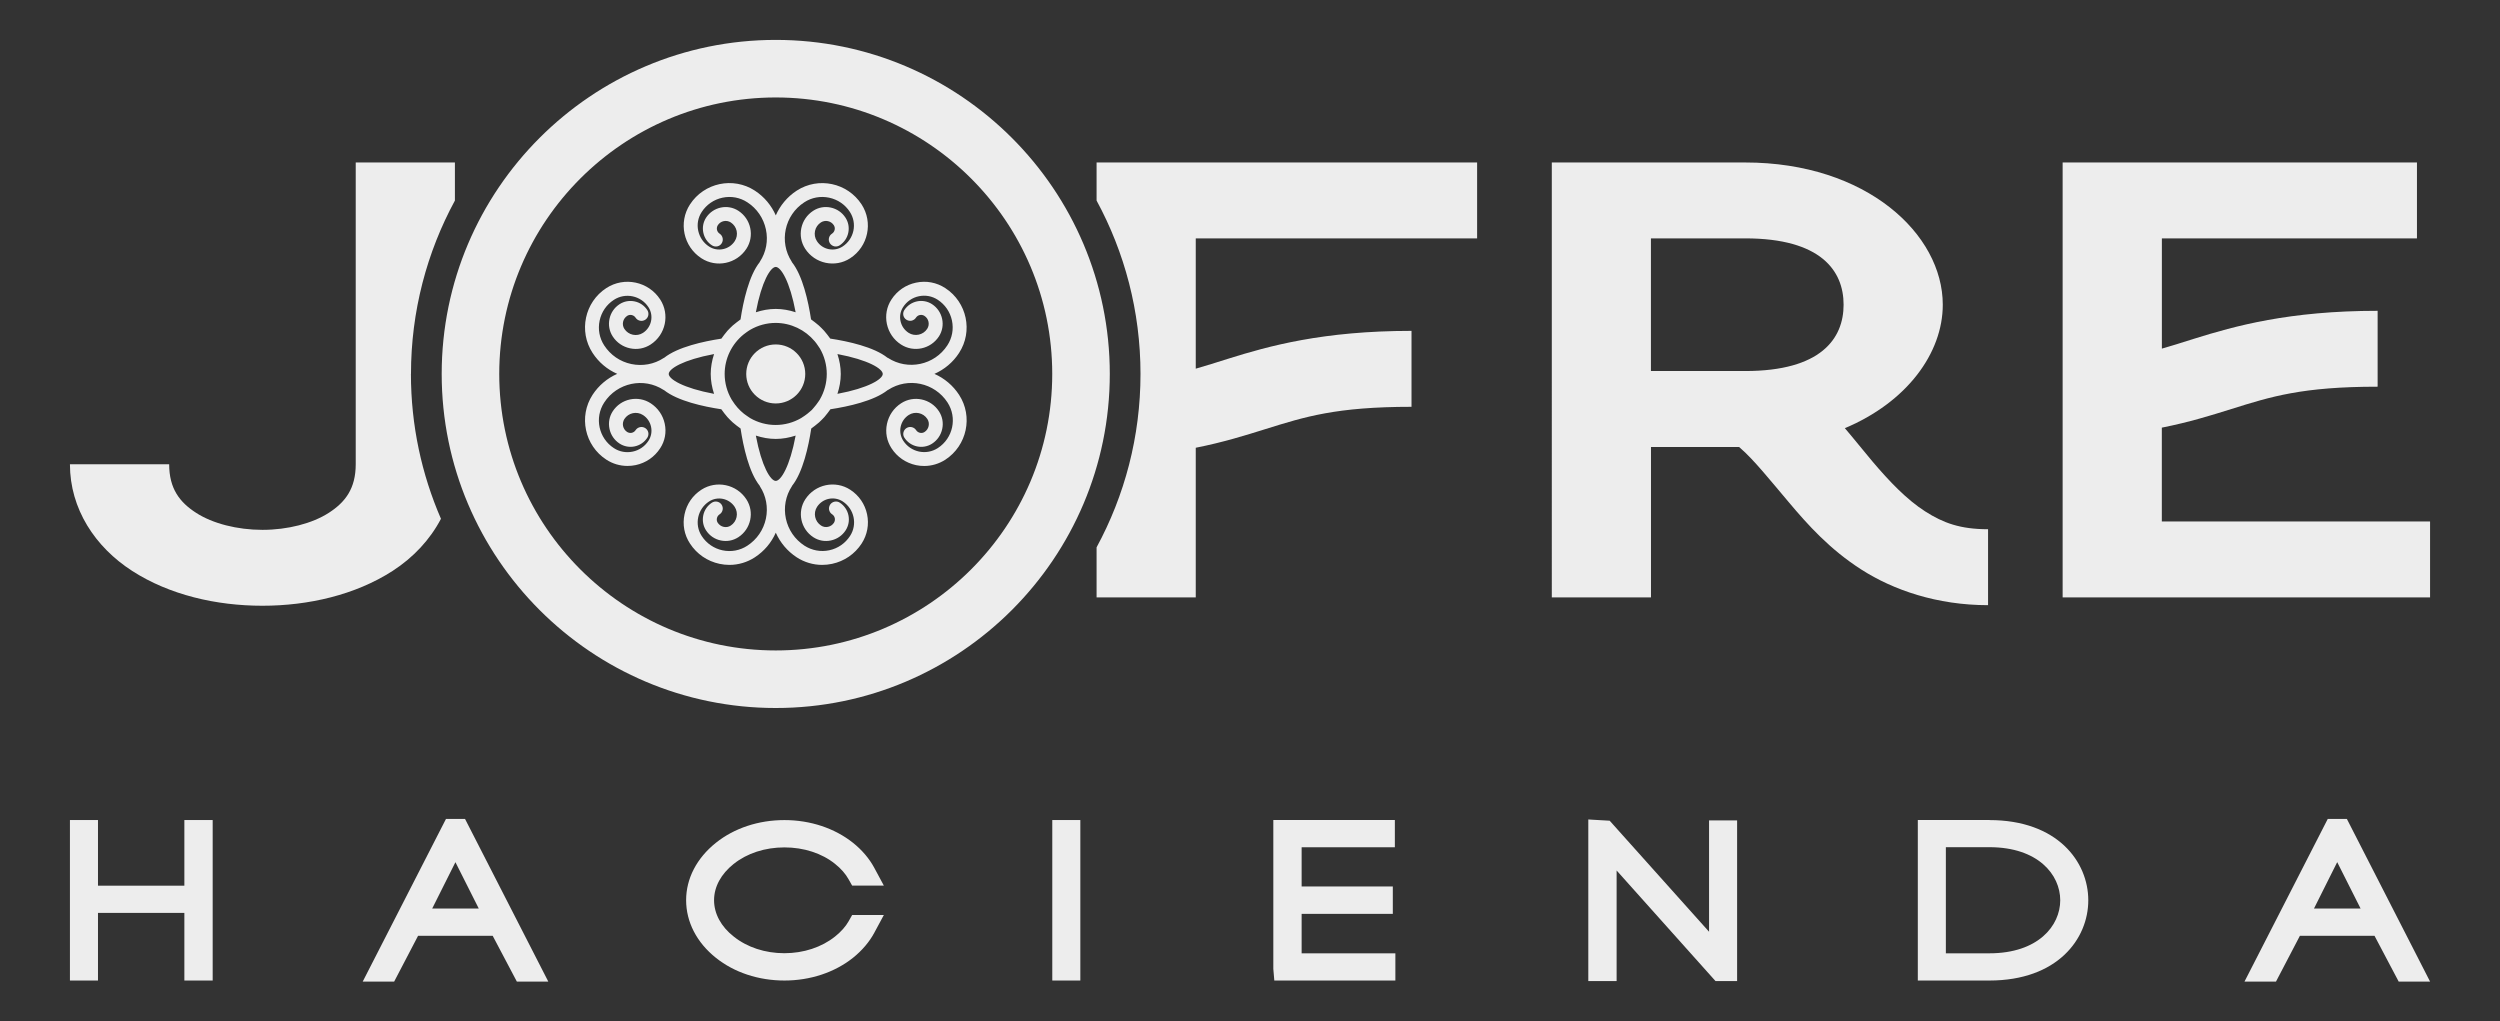
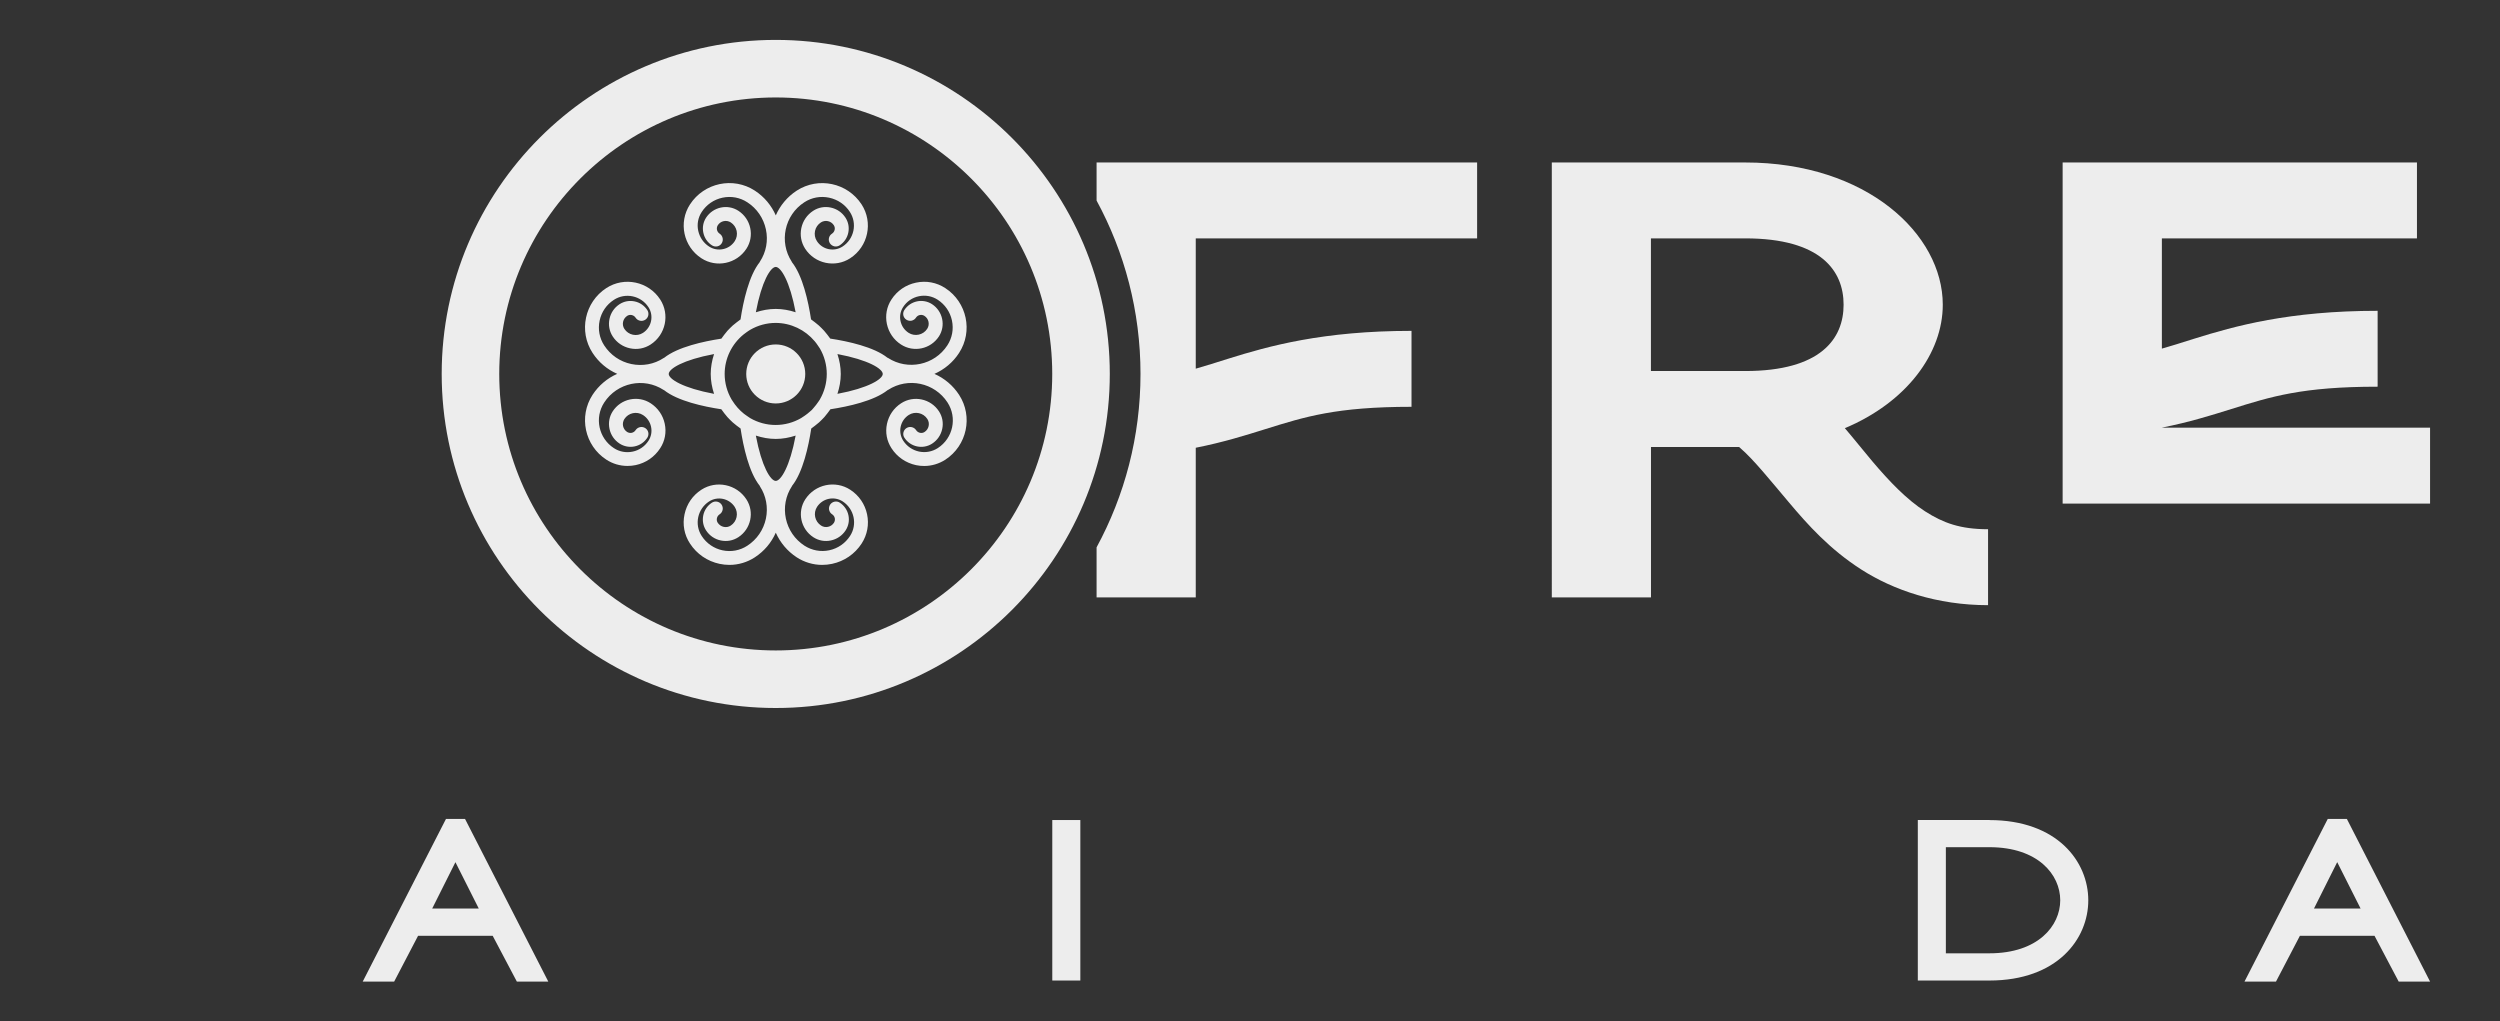
<svg xmlns="http://www.w3.org/2000/svg" id="Layer_1" data-name="Layer 1" viewBox="0 0 478.67 195.58">
  <rect x="0" y="0" width="478.67" height="195.58" fill="#333333" stroke="none" />
  <defs>
    <style>
      .cls-1 {
        fill: #ededed;
      }
    </style>
  </defs>
  <g>
-     <polygon class="cls-1" points="35.3 169.58 18.76 169.58 18.76 157.01 13.39 157.01 13.39 187.74 18.76 187.74 18.76 174.79 35.3 174.79 35.3 187.74 40.72 187.74 40.72 157.01 35.3 157.01 35.3 169.58" />
    <path class="cls-1" d="m88.24,156.8h-2.85l-15.94,31.14h6.02l4.58-8.77h14.28l4.63,8.77h6.02l-15.94-31.14h-.81Zm-5.49,17.16l4.45-8.88,4.47,8.88h-8.92Z" />
-     <path class="cls-1" d="m140.5,165.4h0c2.54-2.03,5.98-3.15,9.69-3.15s7.16,1.12,9.69,3.15c1.14.91,2.02,1.91,2.61,2.98l.67,1.19h6.07l-1.84-3.42c-.94-1.75-2.35-3.41-4.07-4.78-3.52-2.8-8.18-4.35-13.13-4.35s-9.61,1.54-13.12,4.35c-3.67,2.93-5.7,6.84-5.7,10.99s2.02,8.1,5.7,11.03c3.51,2.81,8.17,4.35,13.12,4.35s9.61-1.55,13.13-4.35c1.72-1.38,3.13-3.03,4.07-4.78l1.84-3.42h-6.07l-.67,1.19c-.57,1.02-1.45,2.01-2.61,2.94-2.57,2.05-6.02,3.19-9.7,3.19s-7.13-1.13-9.71-3.2c-2.42-1.9-3.75-4.37-3.75-6.95s1.34-5.02,3.76-6.95Z" />
    <rect class="cls-1" x="201.48" y="157.01" width="5.37" height="30.73" />
-     <polygon class="cls-1" points="249.22 174.97 266.68 174.97 266.68 169.73 249.22 169.73 249.22 162.22 267.07 162.22 267.07 157.01 243.8 157.01 243.8 185.51 243.99 187.74 267.17 187.74 267.17 182.53 249.22 182.53 249.22 174.97" />
-     <polygon class="cls-1" points="327.23 178.4 308.2 157.14 307.18 157.08 304.89 156.95 304.11 156.9 304.11 187.84 309.53 187.84 309.53 166.67 328.46 187.84 329.45 187.84 331.87 187.84 332.6 187.84 332.6 157.08 327.23 157.08 327.23 178.4" />
    <path class="cls-1" d="m380.91,157.01h-13.71v30.73h13.71c13.01,0,18.93-7.96,18.93-15.36s-5.92-15.36-18.93-15.36Zm0,25.52h-8.34v-20.32h8.34c9.32,0,13.56,5.27,13.56,10.16s-4.24,10.16-13.56,10.16Z" />
    <path class="cls-1" d="m449.35,156.8h-3.66l-15.94,31.14h6.03l4.58-8.77h14.28l4.63,8.77h6.01l-15.93-31.14Zm-6.3,17.16l4.45-8.89,4.48,8.89h-8.93Z" />
  </g>
  <g>
    <path class="cls-1" d="m334.15,31.11c23.26,0,37.83,13.74,37.83,27.23,0,9.28-6.89,18.67-18.75,23.64,1.84,2.15,3.53,4.3,5.24,6.32,3.31,3.92,6.65,7.38,10.13,9.61,3.48,2.23,6.75,3.42,12.05,3.42v14.54c-9.78,0-18.13-2.9-24.23-6.8-6.1-3.9-10.3-8.61-13.89-12.87-3.6-4.25-6.67-8.11-9.28-10.38-.1-.08-.19-.16-.28-.24h-16.86v28.8h-18.99V31.11h37.04Zm0,39.93c14.52,0,18.84-6.22,18.84-12.7s-4.32-12.7-18.84-12.7h-18.05v25.4h18.05Z" />
-     <path class="cls-1" d="m455.23,74.04c-14.44,0-20.41,1.9-27.98,4.27-3.8,1.19-8.08,2.53-13.33,3.57v17.96h51.36v14.54h-70.35V31.11h67.84v14.54h-48.84v21.1c1.98-.56,3.95-1.2,6.16-1.89,7.82-2.44,18.18-5.35,35.15-5.35v14.54Z" />
-     <path class="cls-1" d="m78.69,71.6c0-12.01,3.05-23.32,8.41-33.2v-7.29h-18.99v57.78c0,4.69-2.03,7.29-5.17,9.31-3.14,2.02-7.85,3.25-12.69,3.25s-9.55-1.22-12.69-3.25c-3.14-2.02-5.17-4.62-5.17-9.31H13.39c0,8.53,4.81,15.85,11.93,20.43,7.12,4.59,16.09,6.66,24.92,6.66s17.81-2.08,24.92-6.66c3.97-2.56,7.18-5.99,9.27-9.99-3.69-8.5-5.75-17.88-5.75-27.72Z" />
+     <path class="cls-1" d="m455.23,74.04c-14.44,0-20.41,1.9-27.98,4.27-3.8,1.19-8.08,2.53-13.33,3.57h51.36v14.54h-70.35V31.11h67.84v14.54h-48.84v21.1c1.98-.56,3.95-1.2,6.16-1.89,7.82-2.44,18.18-5.35,35.15-5.35v14.54Z" />
    <path class="cls-1" d="m282.82,45.65v-14.54h-72.86v7.29c5.36,9.88,8.41,21.19,8.41,33.2s-3.05,23.32-8.41,33.2v9.58h18.99v-28.65c5.25-1.04,9.53-2.38,13.33-3.57,7.57-2.36,13.54-4.27,27.98-4.27v-14.54c-16.97,0-27.33,2.9-35.15,5.35-2.2.69-4.18,1.33-6.16,1.89v-24.94h53.87Z" />
    <g>
      <path class="cls-1" d="m178.9,71.59c1.9-.84,3.56-2.2,4.73-4.01,2.7-4.15,1.51-9.72-2.64-12.42-1.67-1.09-3.66-1.46-5.61-1.04-1.95.41-3.62,1.56-4.7,3.23-.91,1.39-1.21,3.06-.87,4.68.35,1.63,1.3,3.03,2.7,3.93,2.43,1.58,5.68.88,7.26-1.54,1.34-2.06.75-4.83-1.31-6.18-1.77-1.15-4.15-.65-5.31,1.13-.19.3-.26.66-.19,1,.08.35.28.65.58.84.3.19.66.26,1,.19.35-.08.65-.28.84-.58.35-.54,1.08-.69,1.62-.34.4.26.68.66.78,1.13.1.47.01.95-.25,1.35-.77,1.19-2.38,1.53-3.57.76-.8-.52-1.34-1.31-1.54-2.25-.2-.93-.02-1.88.5-2.68.69-1.07,1.77-1.81,3.02-2.07,1.25-.26,2.52-.03,3.6.67,1.41.92,2.38,2.33,2.73,3.98.35,1.65.04,3.34-.88,4.75-2.47,3.8-7.58,4.87-11.37,2.41-.03-.02-.06-.02-.09-.03-2.6-2.07-7.54-3.15-10.96-3.67-.08-.12-.17-.22-.25-.33-.09-.14-.2-.27-.3-.4-.2-.26-.4-.52-.62-.76-.16-.18-.33-.35-.5-.52-.17-.17-.34-.34-.52-.5-.24-.22-.5-.42-.76-.62-.13-.1-.26-.2-.4-.3-.11-.08-.22-.17-.33-.25-.52-3.43-1.6-8.37-3.67-10.97-.01-.03-.02-.06-.03-.08-2.47-3.8-1.39-8.9,2.41-11.37,1.41-.92,3.1-1.23,4.75-.88,1.65.35,3.07,1.32,3.98,2.73.69,1.07.93,2.35.67,3.6-.27,1.25-1,2.32-2.07,3.02-.8.52-1.74.69-2.68.5-.93-.2-1.73-.74-2.24-1.54-.38-.58-.5-1.27-.36-1.94.14-.67.54-1.25,1.12-1.63.4-.26.88-.35,1.35-.25.47.1.87.38,1.13.78.17.26.23.58.16.88-.07.31-.25.57-.51.74-.62.4-.8,1.23-.39,1.85.2.3.5.5.85.58.35.07.7,0,1-.19.86-.56,1.45-1.42,1.66-2.42.21-1,.02-2.03-.54-2.89-.65-1-1.65-1.68-2.82-1.93-1.17-.25-2.36-.03-3.36.62-1.18.77-1.98,1.94-2.27,3.31-.29,1.37-.03,2.77.73,3.95,1.87,2.88,5.74,3.7,8.62,1.83,3.45-2.24,4.43-6.86,2.19-10.31-2.7-4.15-8.27-5.33-12.42-2.64-1.84,1.2-3.19,2.87-4.01,4.74-.82-1.87-2.17-3.54-4.01-4.74-4.15-2.7-9.72-1.51-12.42,2.64-2.24,3.45-1.26,8.07,2.19,10.31,2.88,1.87,6.74,1.06,8.62-1.83.76-1.17,1.02-2.58.73-3.95-.29-1.37-1.1-2.55-2.27-3.31-2.06-1.34-4.83-.75-6.18,1.31-.56.86-.75,1.89-.53,2.89.21,1.01.8,1.87,1.66,2.42.3.19.65.26,1.01.19.35-.07.65-.28.84-.58.4-.62.22-1.45-.39-1.85-.26-.17-.44-.43-.51-.74-.06-.31,0-.62.16-.88.26-.4.66-.68,1.13-.78.47-.1.96-.01,1.36.25.58.38.97.95,1.12,1.63.14.68.01,1.36-.36,1.94-.52.8-1.31,1.34-2.25,1.54-.93.19-1.88.02-2.68-.5-1.07-.69-1.8-1.77-2.07-3.02-.27-1.25-.03-2.53.67-3.6.92-1.41,2.33-2.38,3.98-2.73,1.66-.35,3.34-.04,4.75.88,1.84,1.19,3.1,3.04,3.56,5.19.46,2.15.05,4.35-1.15,6.18-.02.03-.02.06-.04.09-2.07,2.6-3.15,7.54-3.67,10.97-.12.08-.22.17-.33.25-.14.09-.27.2-.4.3-.26.2-.51.4-.76.61-.19.17-.36.34-.54.52-.16.17-.33.33-.48.5-.22.25-.43.51-.63.78-.09.13-.19.25-.28.38-.08.12-.17.22-.25.34-3.42.52-8.37,1.6-10.96,3.67-.03.02-.06.02-.09.04-1.84,1.2-4.03,1.6-6.19,1.15-2.15-.45-3.99-1.72-5.19-3.56-.92-1.41-1.23-3.1-.88-4.75.35-1.65,1.32-3.07,2.73-3.98,2.21-1.44,5.18-.81,6.62,1.4,1.07,1.65.6,3.85-1.04,4.92-1.19.77-2.79.44-3.57-.76-.26-.4-.35-.88-.25-1.35.1-.47.38-.87.78-1.14.26-.17.57-.23.88-.16.31.07.57.25.74.51.4.62,1.23.79,1.85.39.62-.4.79-1.23.39-1.85-.56-.86-1.42-1.45-2.42-1.66-1-.21-2.02-.03-2.89.53-1,.65-1.69,1.65-1.93,2.82-.25,1.17-.03,2.36.62,3.36.76,1.17,1.94,1.98,3.31,2.27,1.38.3,2.78.03,3.95-.73,2.88-1.87,3.7-5.74,1.83-8.62-2.24-3.45-6.87-4.42-10.31-2.19-4.15,2.7-5.34,8.27-2.64,12.42,1.17,1.8,2.8,3.17,4.72,4.01-1.91.84-3.55,2.22-4.72,4.01-2.7,4.15-1.51,9.73,2.64,12.42,1.21.79,2.61,1.2,4.05,1.2.53,0,1.05-.05,1.56-.16,1.95-.41,3.62-1.56,4.7-3.23.91-1.39,1.22-3.06.87-4.68-.34-1.63-1.3-3.02-2.7-3.93-1.17-.76-2.57-1.02-3.95-.73-1.37.29-2.55,1.1-3.31,2.27-.65,1-.87,2.19-.62,3.36.24,1.16.93,2.17,1.93,2.82.86.56,1.9.75,2.89.54,1-.21,1.86-.8,2.42-1.66.19-.3.26-.66.19-1-.07-.35-.28-.65-.58-.84-.61-.4-1.44-.23-1.85.39-.17.26-.43.44-.74.51-.3.06-.61,0-.88-.16-.4-.26-.68-.66-.78-1.13-.1-.47,0-.95.25-1.35.77-1.19,2.37-1.54,3.57-.76.8.52,1.34,1.31,1.54,2.25.2.93.02,1.88-.5,2.68-.7,1.07-1.77,1.81-3.02,2.07-1.26.26-2.53.03-3.6-.67-2.92-1.9-3.75-5.82-1.85-8.73,2.47-3.8,7.57-4.88,11.37-2.41.03.02.06.02.09.04,2.6,2.07,7.54,3.15,10.96,3.66.07.12.17.22.25.33.1.14.2.27.3.41.2.26.4.51.62.76.16.18.33.35.5.52.17.17.34.34.52.5.24.22.5.42.76.62.13.1.27.21.41.3.11.08.21.17.33.25.52,3.43,1.59,8.37,3.67,10.97.02.03.02.06.03.09,1.2,1.84,1.6,4.04,1.15,6.19-.46,2.15-1.72,3.99-3.56,5.19-1.41.92-3.1,1.23-4.75.88-1.65-.35-3.06-1.33-3.98-2.74-1.44-2.21-.81-5.18,1.4-6.61,1.64-1.07,3.85-.6,4.92,1.04.77,1.19.43,2.8-.76,3.57-.4.27-.88.35-1.35.25-.47-.1-.87-.38-1.14-.78-.17-.26-.23-.57-.16-.88.07-.31.25-.57.51-.74.3-.19.5-.49.58-.84s0-.71-.19-1.01c-.4-.61-1.23-.79-1.85-.39-.86.56-1.45,1.42-1.66,2.42-.21,1-.03,2.03.53,2.89.65,1,1.65,1.69,2.82,1.93,1.17.25,2.36.03,3.36-.62,2.43-1.58,3.12-4.84,1.54-7.26-1.87-2.88-5.74-3.69-8.62-1.83-1.67,1.08-2.81,2.75-3.22,4.7-.42,1.95-.05,3.94,1.04,5.6,1.31,2.01,3.32,3.39,5.67,3.89.62.13,1.25.2,1.88.2,1.73,0,3.41-.5,4.87-1.45,1.79-1.17,3.17-2.8,4.01-4.72.85,1.91,2.22,3.55,4.01,4.72,1.46.95,3.15,1.45,4.88,1.45.63,0,1.26-.07,1.88-.2,2.35-.5,4.36-1.88,5.67-3.89,1.08-1.67,1.45-3.66,1.04-5.6-.41-1.95-1.56-3.62-3.22-4.7-2.88-1.87-6.74-1.05-8.61,1.83-1.58,2.42-.89,5.68,1.54,7.26,1,.65,2.19.87,3.36.62,1.17-.25,2.17-.93,2.82-1.93.56-.86.75-1.89.54-2.89-.21-1-.8-1.86-1.66-2.42-.61-.4-1.44-.23-1.85.39-.19.3-.26.66-.19,1,.08.35.28.65.58.84.26.17.44.44.51.74.06.3,0,.62-.16.88-.26.4-.66.68-1.13.78-.47.11-.96.01-1.35-.25-1.19-.78-1.53-2.38-.76-3.57,1.07-1.64,3.27-2.11,4.92-1.04,2.21,1.44,2.84,4.4,1.4,6.61-.92,1.41-2.33,2.39-3.98,2.74-1.65.35-3.33.03-4.75-.88-1.84-1.2-3.1-3.04-3.56-5.19-.45-2.15-.05-4.34,1.15-6.18.02-.03.02-.06.04-.09,2.07-2.6,3.15-7.54,3.67-10.97.12-.08.22-.17.33-.25.14-.1.27-.2.4-.3.26-.2.52-.4.76-.62.18-.16.35-.33.52-.5.17-.17.34-.34.5-.52.22-.25.42-.5.62-.77.1-.13.2-.26.29-.39.08-.11.17-.22.25-.34,3.42-.52,8.36-1.6,10.96-3.67.03-.02.06-.02.09-.04,3.8-2.47,8.9-1.39,11.37,2.41,1.9,2.92,1.07,6.83-1.85,8.73-1.07.69-2.35.93-3.6.67-1.25-.27-2.32-1-3.02-2.07-.52-.8-.69-1.75-.5-2.68.2-.93.74-1.73,1.54-2.25,1.2-.77,2.8-.43,3.57.76.54.83.3,1.95-.53,2.49-.26.17-.58.23-.88.16-.31-.07-.57-.25-.74-.51-.4-.62-1.24-.79-1.85-.39-.3.19-.5.49-.58.84-.08.35,0,.71.19,1,1.15,1.78,3.54,2.28,5.31,1.13,1-.65,1.68-1.65,1.93-2.82.25-1.17.03-2.36-.62-3.36-1.58-2.43-4.84-3.12-7.26-1.54-1.4.91-2.35,2.3-2.7,3.93-.35,1.63-.04,3.29.87,4.68,1.08,1.67,2.75,2.81,4.7,3.23.51.11,1.03.16,1.56.16,1.43,0,2.83-.42,4.04-1.2,4.15-2.7,5.34-8.27,2.64-12.42-1.17-1.8-2.81-3.17-4.73-4.02Zm-42.18,3.82c-5.95-1.11-8.68-2.83-8.68-3.81s2.73-2.7,8.68-3.81c-.4,1.22-.64,2.5-.64,3.81s.24,2.59.64,3.81Zm11.81-24.3c.98,0,2.7,2.73,3.81,8.68-1.22-.4-2.5-.64-3.81-.64s-2.59.24-3.81.64c1.11-5.95,2.83-8.68,3.81-8.68Zm0,40.97c-.98,0-2.7-2.73-3.81-8.68,1.22.4,2.5.64,3.81.64s2.59-.24,3.81-.64c-1.11,5.95-2.83,8.68-3.81,8.68Zm8.46-15.6c-.09.16-.2.29-.3.44-.28.42-.59.82-.93,1.2-.11.12-.21.26-.33.38-.11.11-.25.21-.37.32-.31.28-.64.54-.99.78-.22.15-.44.31-.68.45-1.46.85-3.14,1.32-4.88,1.32s-3.42-.47-4.88-1.32c-.21-.12-.4-.26-.59-.4-.2-.14-.4-.27-.59-.42-.89-.71-1.64-1.57-2.23-2.52-.05-.08-.11-.15-.15-.23-.85-1.46-1.32-3.14-1.32-4.88,0-2.95,1.36-5.72,3.62-7.56.17-.14.35-.27.52-.39.24-.17.49-.35.75-.5,1.46-.85,3.14-1.32,4.88-1.32,2.9,0,5.63,1.32,7.47,3.51.22.26.42.53.61.82.13.19.26.37.38.56.85,1.46,1.32,3.14,1.32,4.88s-.47,3.42-1.32,4.88Zm3.35-1.07c.4-1.22.64-2.5.64-3.81s-.24-2.59-.64-3.81c5.95,1.12,8.68,2.83,8.68,3.81s-2.73,2.7-8.68,3.81Z" />
      <path class="cls-1" d="m148.53,135.56c-35.27,0-63.96-28.69-63.96-63.96S113.26,7.64,148.53,7.64s63.96,28.69,63.96,63.96-28.69,63.96-63.96,63.96Zm0-116.9c-29.19,0-52.94,23.75-52.94,52.94s23.75,52.94,52.94,52.94,52.94-23.75,52.94-52.94-23.75-52.94-52.94-52.94Z" />
      <circle class="cls-1" cx="148.53" cy="71.6" r="5.65" />
    </g>
  </g>
</svg>